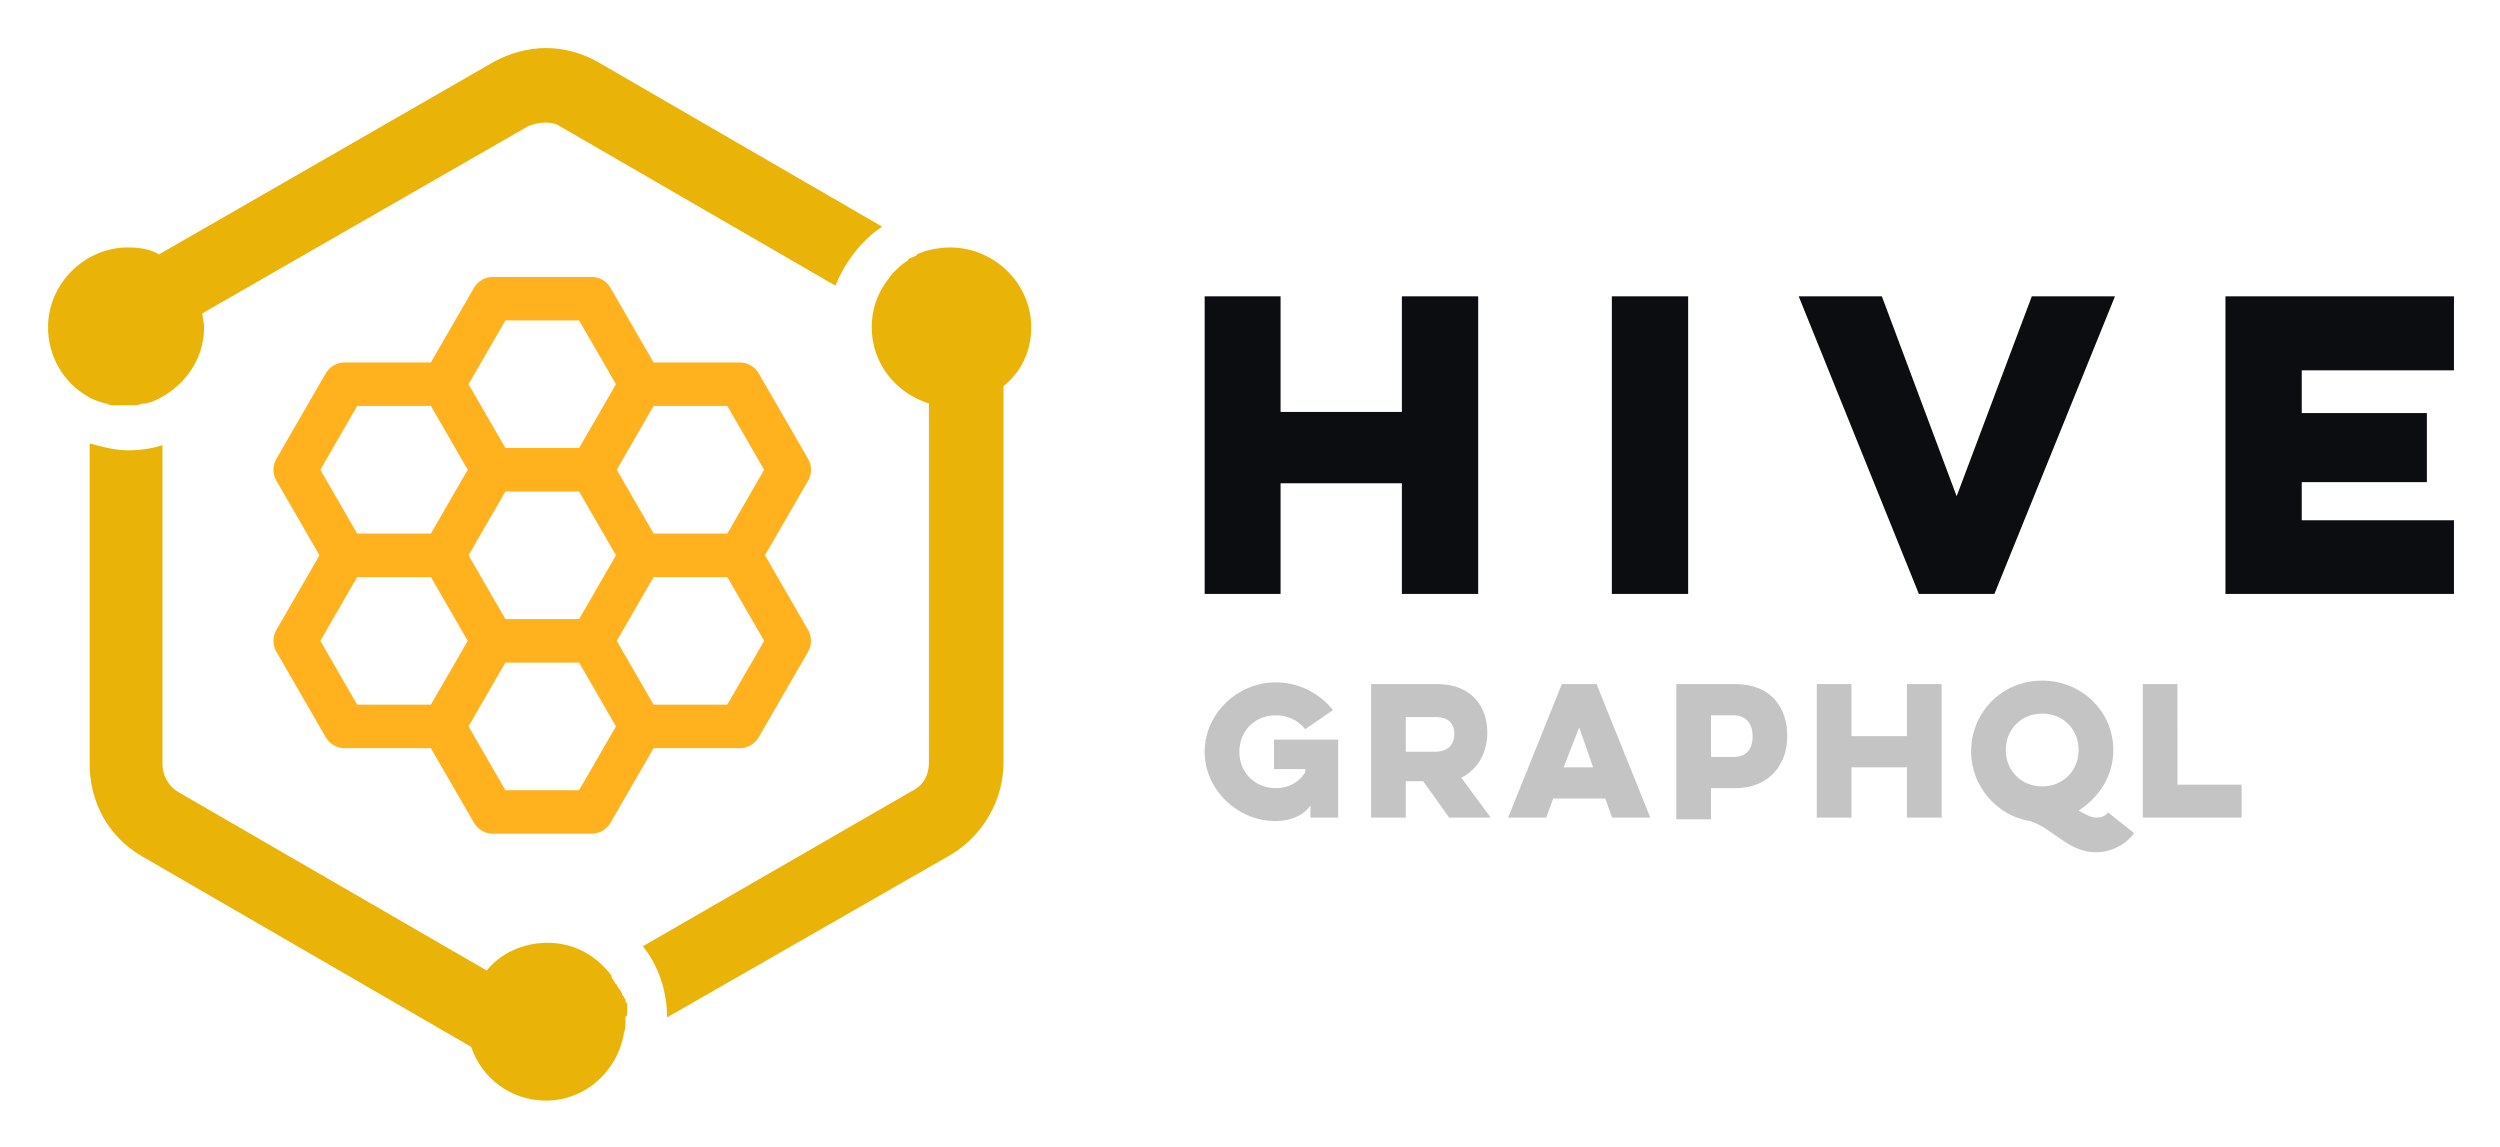
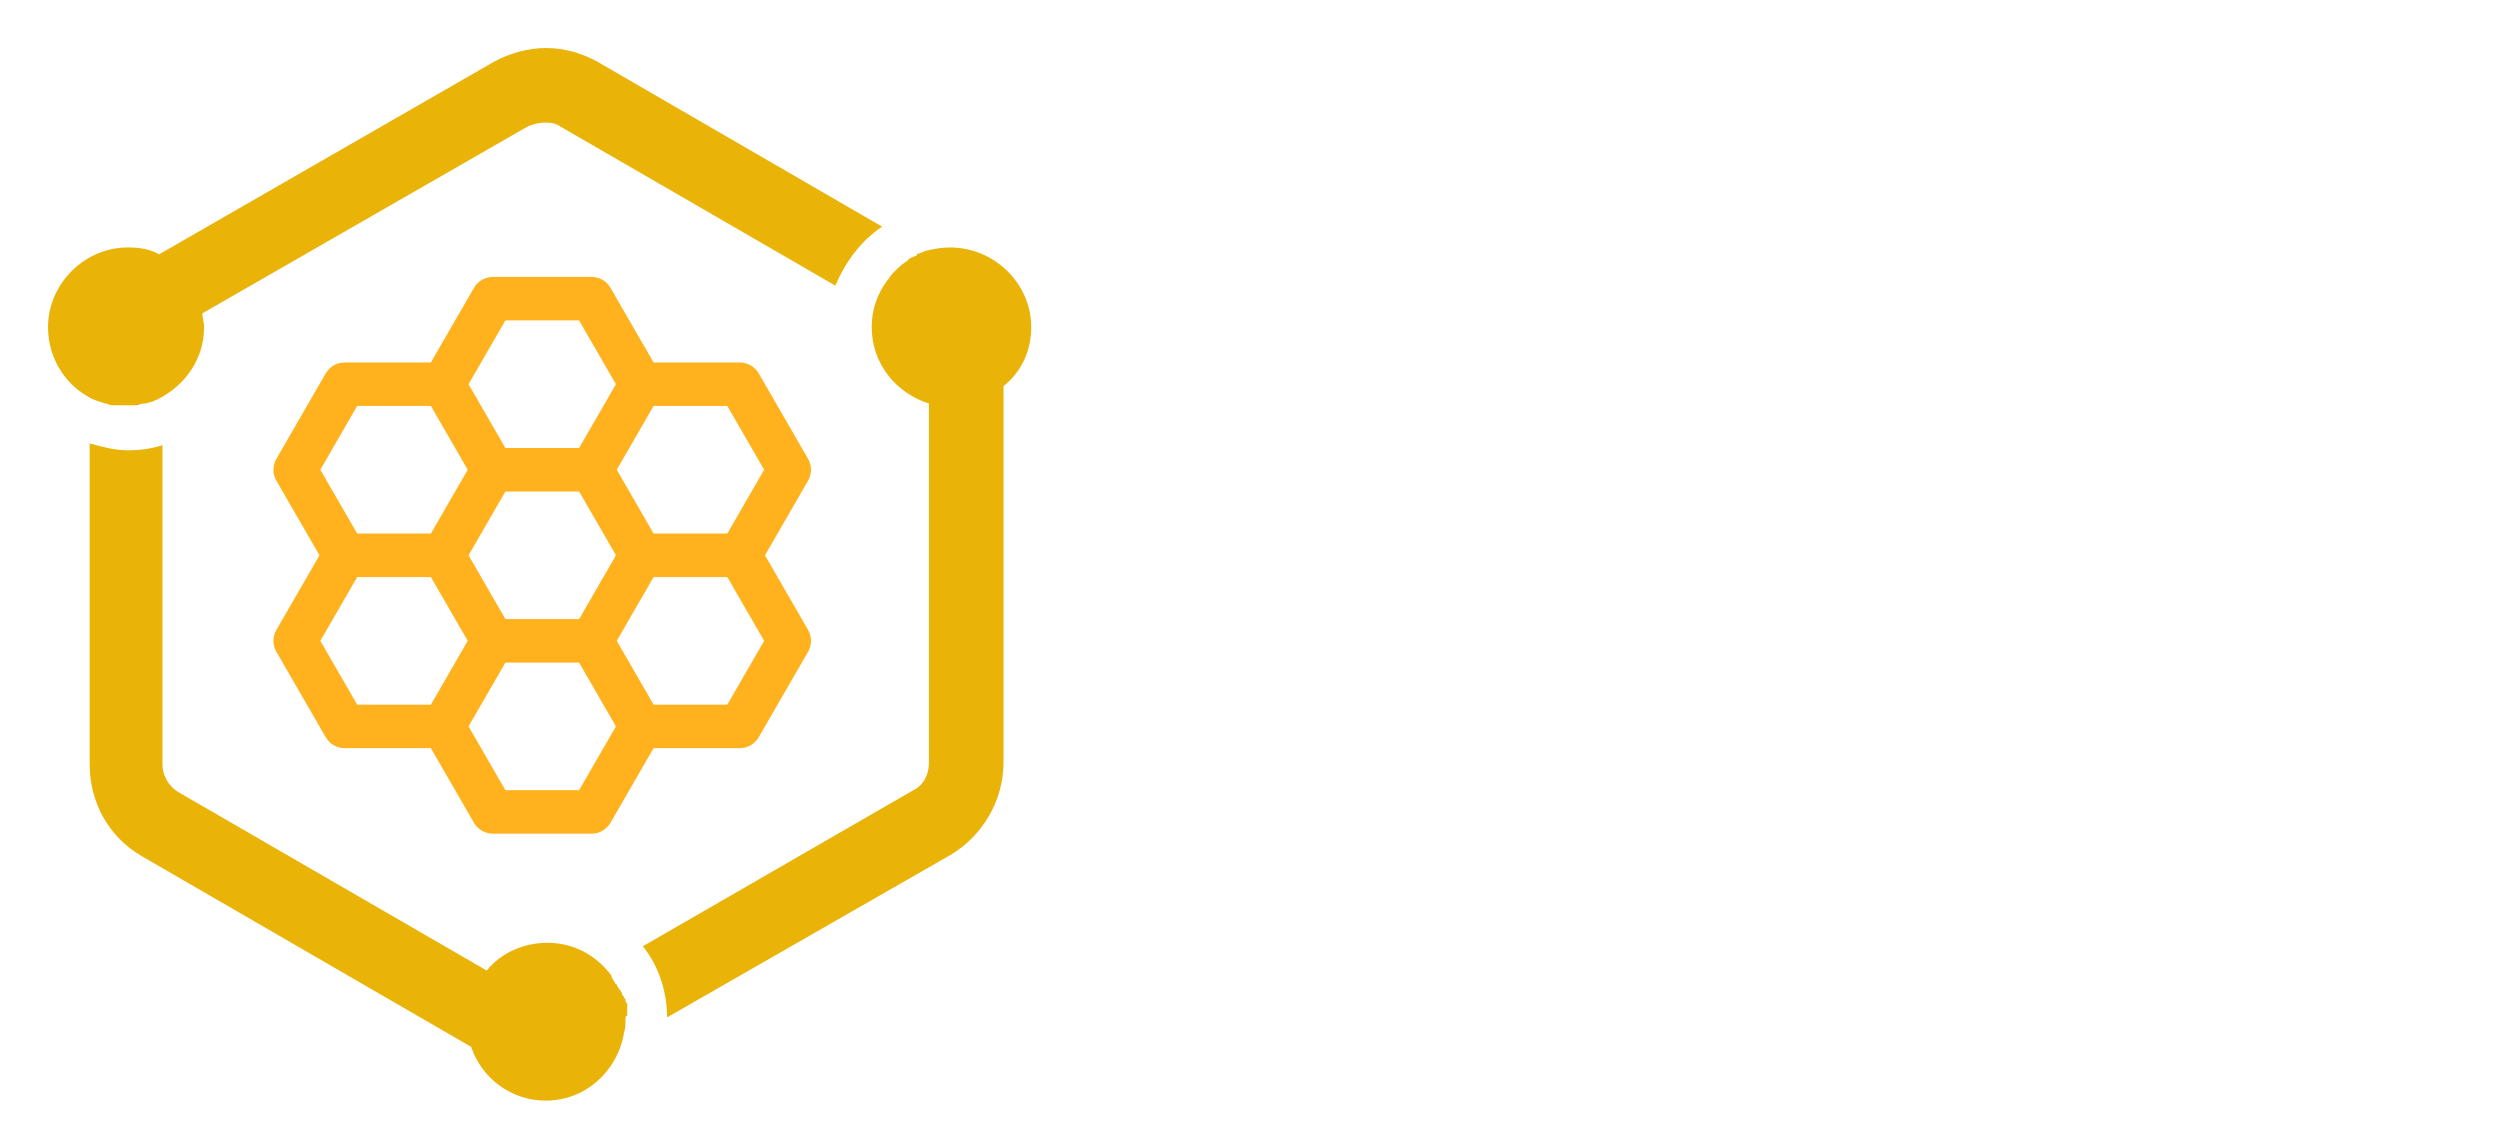
<svg xmlns="http://www.w3.org/2000/svg" role="img" viewBox="-2.77 -2.77 144.17 66.17">
  <title>Hive logo</title>
  <path fill="#eab308" fill-rule="evenodd" d="M2.3 20.1C.9 19.3 0 17.8 0 16.1c0-2.5 2.1-4.6 4.6-4.6.7 0 1.3.1 1.8.4L25.7.8c.9-.5 2-.8 3-.8 1.1 0 2.1.3 3 .8L48.1 10.3c-1.2.8-2.1 2-2.7 3.4L29.5 4.5c-.3-.2-.6-.2-.9-.2-.3 0-.6.1-.9.2L8.9 15.3c0 .3.1.5.1.8 0 2-1.3 3.6-3 4.3-.1 0-.3.1-.4.1H5.5c-.1 0-.3.1-.4.1H3.8c-.1 0-.3 0-.4-.1h-.1c-.3-.1-.7-.2-1-.4zM56.7 16.1c0 1.4-.6 2.6-1.6 3.4v21.7c0 2.2-1.2 4.2-3 5.3l-16.4 9.4c0-1.5-.5-3-1.4-4.1l15.6-9c.6-.3.9-.9.9-1.6V20.5c-1.9-.6-3.3-2.3-3.3-4.4 0-1 .3-1.9.9-2.7.1-.1.2-.3.3-.4.3-.3.5-.5.8-.7 0 0 .1 0 .1-.1.1-.1.2-.1.4-.2 0 0 .1 0 .1-.1.2-.1.3-.1.5-.2.4-.1.9-.2 1.4-.2 2.6 0 4.7 2.1 4.7 4.6zm-23.4 40c0 .2 0 .5-.1.7v.1c-.4 2.1-2.2 3.8-4.5 3.8-2 0-3.7-1.3-4.3-3.1l-19-11c-1.9-1.1-3-3.1-3-5.3V22.8c.7.2 1.5.4 2.2.4s1.4-.1 2-.3v18.4c0 .7.4 1.3.9 1.6l17.8 10.3c.8-1 2.1-1.6 3.5-1.6 1.5 0 2.8.7 3.7 1.9v.1c.1.1.1.2.2.3 0 0 0 .1.1.1 0 .1.1.2.1.2s0 .1.1.1c0 .1.1.2.1.2 0 .1 0 .1.1.2 0 .1.1.1.1.2s0 .1.1.2v.7c-.1 0-.1.1-.1.3z" clip-rule="evenodd" />
  <path fill="#FFB21D" d="M41.345 29.253l2.487-4.306c.224-.388.224-.866 0-1.254l-2.849-4.933c-.224-.388-.638-.627-1.087-.627h-4.974l-2.487-4.306c-.224-.388-.638-.627-1.087-.627h-5.698c-.448 0-.862.239-1.087.627l-2.487 4.306h-4.974c-.448 0-.862.239-1.087.627l-2.849 4.933c-.224.388-.224.866 0 1.254l2.487 4.306-2.487 4.306c-.224.388-.224.866 0 1.254l2.849 4.933c.224.388.638.627 1.087.627h4.974l2.487 4.306c.224.388.638.627 1.087.627h5.698c.448 0 .862-.239 1.087-.627l2.487-4.306h4.974c.448 0 .862-.239 1.087-.627l2.849-4.933c.224-.388.224-.866 0-1.254l-2.487-4.306zm-19.267 8.612H17.828l-2.125-3.679 2.125-3.679h4.25l2.125 3.679c-.258.447-1.866 3.231-2.125 3.679zm0-9.866H17.828l-2.125-3.679 2.125-3.679h4.25c.258.447 1.866 3.231 2.125 3.679l-2.125 3.679zm8.547 14.799h-4.25l-2.125-3.679c.258-.447 1.866-3.231 2.125-3.679h4.25c.258.447 1.866 3.231 2.125 3.679l-2.125 3.679zm-6.374-13.545l2.125-3.679h4.25l2.125 3.679-2.125 3.679h-4.25l-2.125-3.679zm6.374-6.187h-4.25c-.258-.447-1.866-3.231-2.125-3.679l2.125-3.679h4.25l2.125 3.679c-.258.447-1.866 3.231-2.125 3.679zm8.547 14.799h-4.25c-.258-.447-1.866-3.231-2.125-3.679l2.125-3.679h4.25l2.125 3.679-2.125 3.679zm0-9.866h-4.25l-2.125-3.679c.258-.447 1.866-3.231 2.125-3.679h4.25l2.125 3.679-2.125 3.679z" />
-   <path fill="#0B0D11" d="M78.074 14.32v6.666h-6.996v-6.666H66.7v17.16h4.378v-6.38h6.996v6.38h4.4v-17.16h-4.4zm12.108 0v17.16h4.4v-17.16h-4.4zm22.062 17.16l6.952-17.16H114.4l-4.334 11.528-4.312-11.528h-4.796l6.93 17.16h4.356zm13.323 0h13.178v-4.246h-8.778v-2.2h7.216v-3.982h-7.216v-2.464h8.778v-4.268h-13.178v17.16z" />
-   <path fill="#C4C4C4" d="M70.7 39.88h3.7v4.5h-1.6v-.7c-.4.6-1.2.9-2 .9-2.2 0-4.1-1.8-4.1-4s1.9-4 4.1-4c1.3 0 2.5.6 3.3 1.6L72.5 39.28c-.4-.5-1-.8-1.7-.8-1.2 0-2.1.9-2.1 2.1 0 1.2.9 2.1 2.1 2.1.7 0 1.3-.3 1.7-.9v-.2H70.7V39.88zm9.4-3.2c2 0 2.9 1.3 2.9 2.8 0 1.1-.5 2.1-1.5 2.6L83.2 44.38h-2.4l-1.5-2.1h-1v2.1h-2v-7.7H80.1zM78.3 38.48v2.1h1.7c.8 0 1.1-.5 1.1-1 0-.6-.3-1-1.1-1h-1.7V38.48zm11-1.8L92.4 44.38h-2.2l-.4-1.1h-3l-.4 1.1h-2.2l3.1-7.7h2zm-1 2.5L87.4 41.48h1.7l-.8-2.3zm5.6-2.5h3.4c2.1 0 3 1.4 3 3s-1 3-3 3h-1.4V44.48h-2v-7.8zm2 1.8v2.4h1.3c.8 0 1.1-.5 1.1-1.2 0-.6-.3-1.2-1.1-1.2h-1.3zM109.2 36.68V44.38h-2v-2.9H104v2.9h-2v-7.7h2v3h3.2v-3h2zm5.8-.2c2.3 0 4.1 1.8 4.1 4 0 1.5-.8 2.7-2 3.5.4.2.7.4 1 .4.1 0 .5 0.0.7-.3l1.5 1.2c-.6.8-1.5 1.1-2.2 1.1-1.6 0-2.5-1.4-3.8-1.8-1.9-.3-3.4-2-3.4-4 0-2.3 1.8-4.1 4.1-4.1zm0 6.1c1.2 0 2.1-.9 2.1-2.1 0-1.2-.9-2.1-2.1-2.1-1.2 0-2.1.9-2.1 2.1 0 1.2.9 2.1 2.1 2.1zm5.8-5.9h2V42.48h3.7v1.9h-5.7v-7.7z" />
</svg>